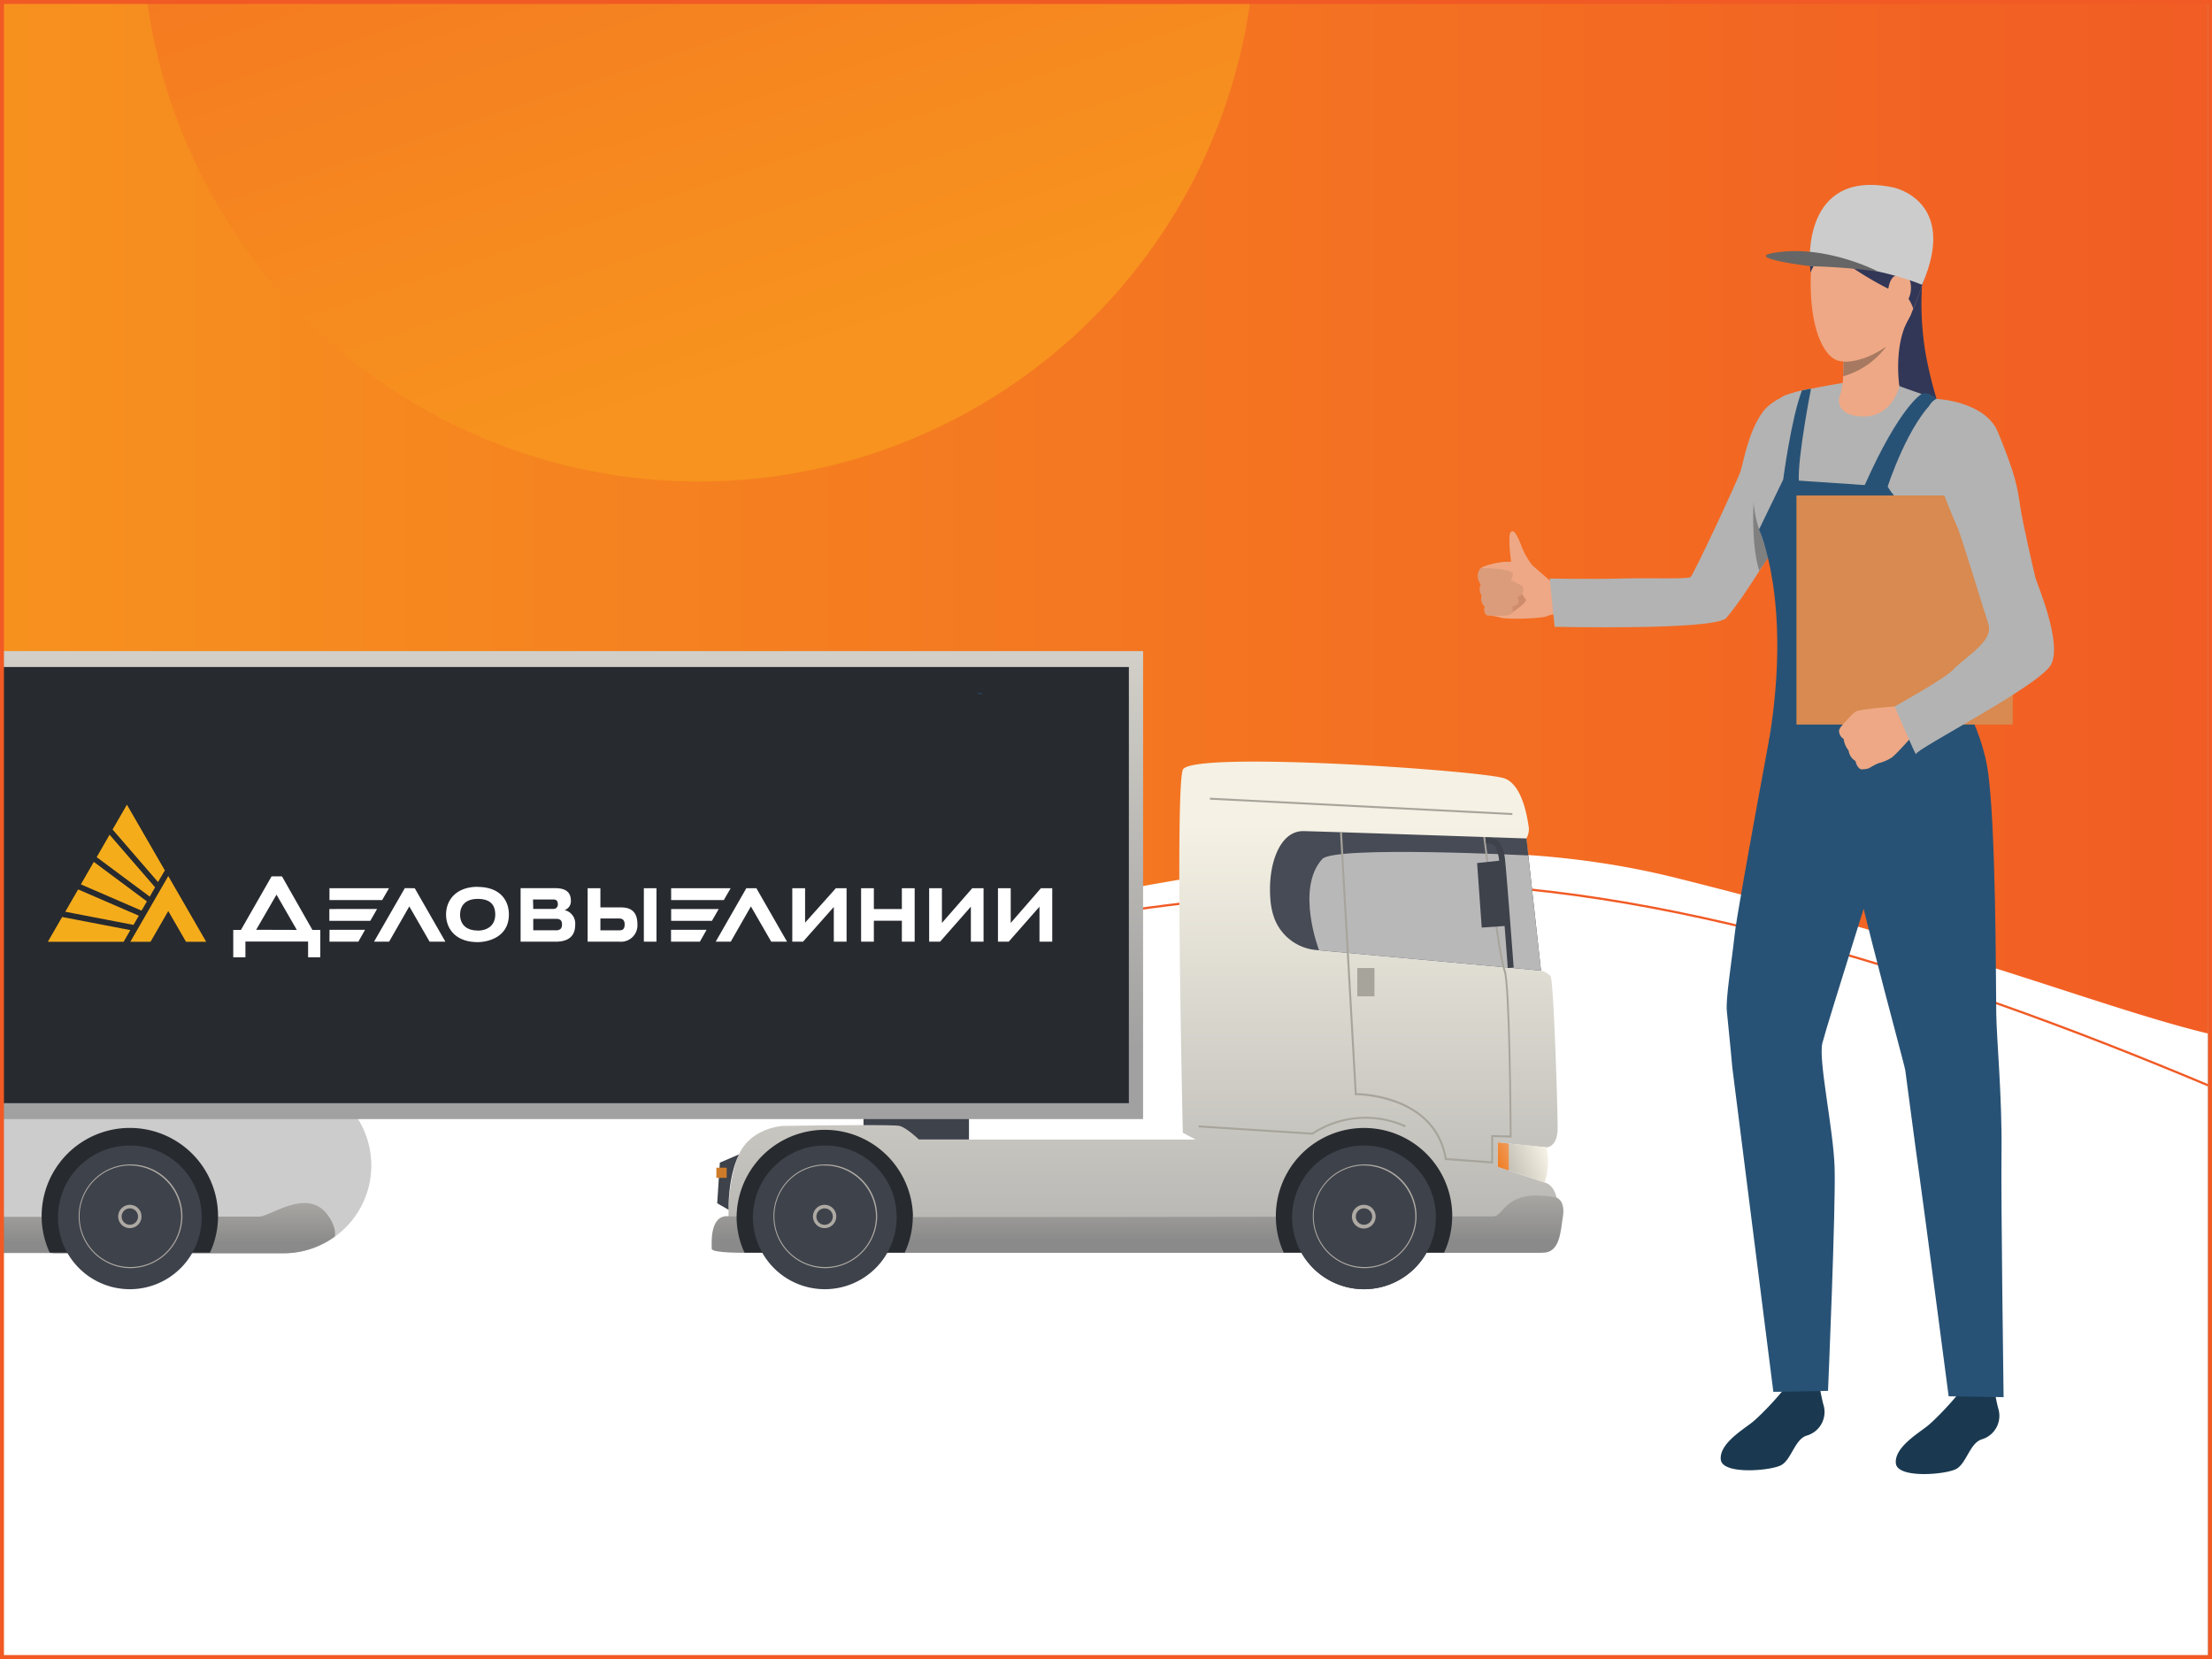
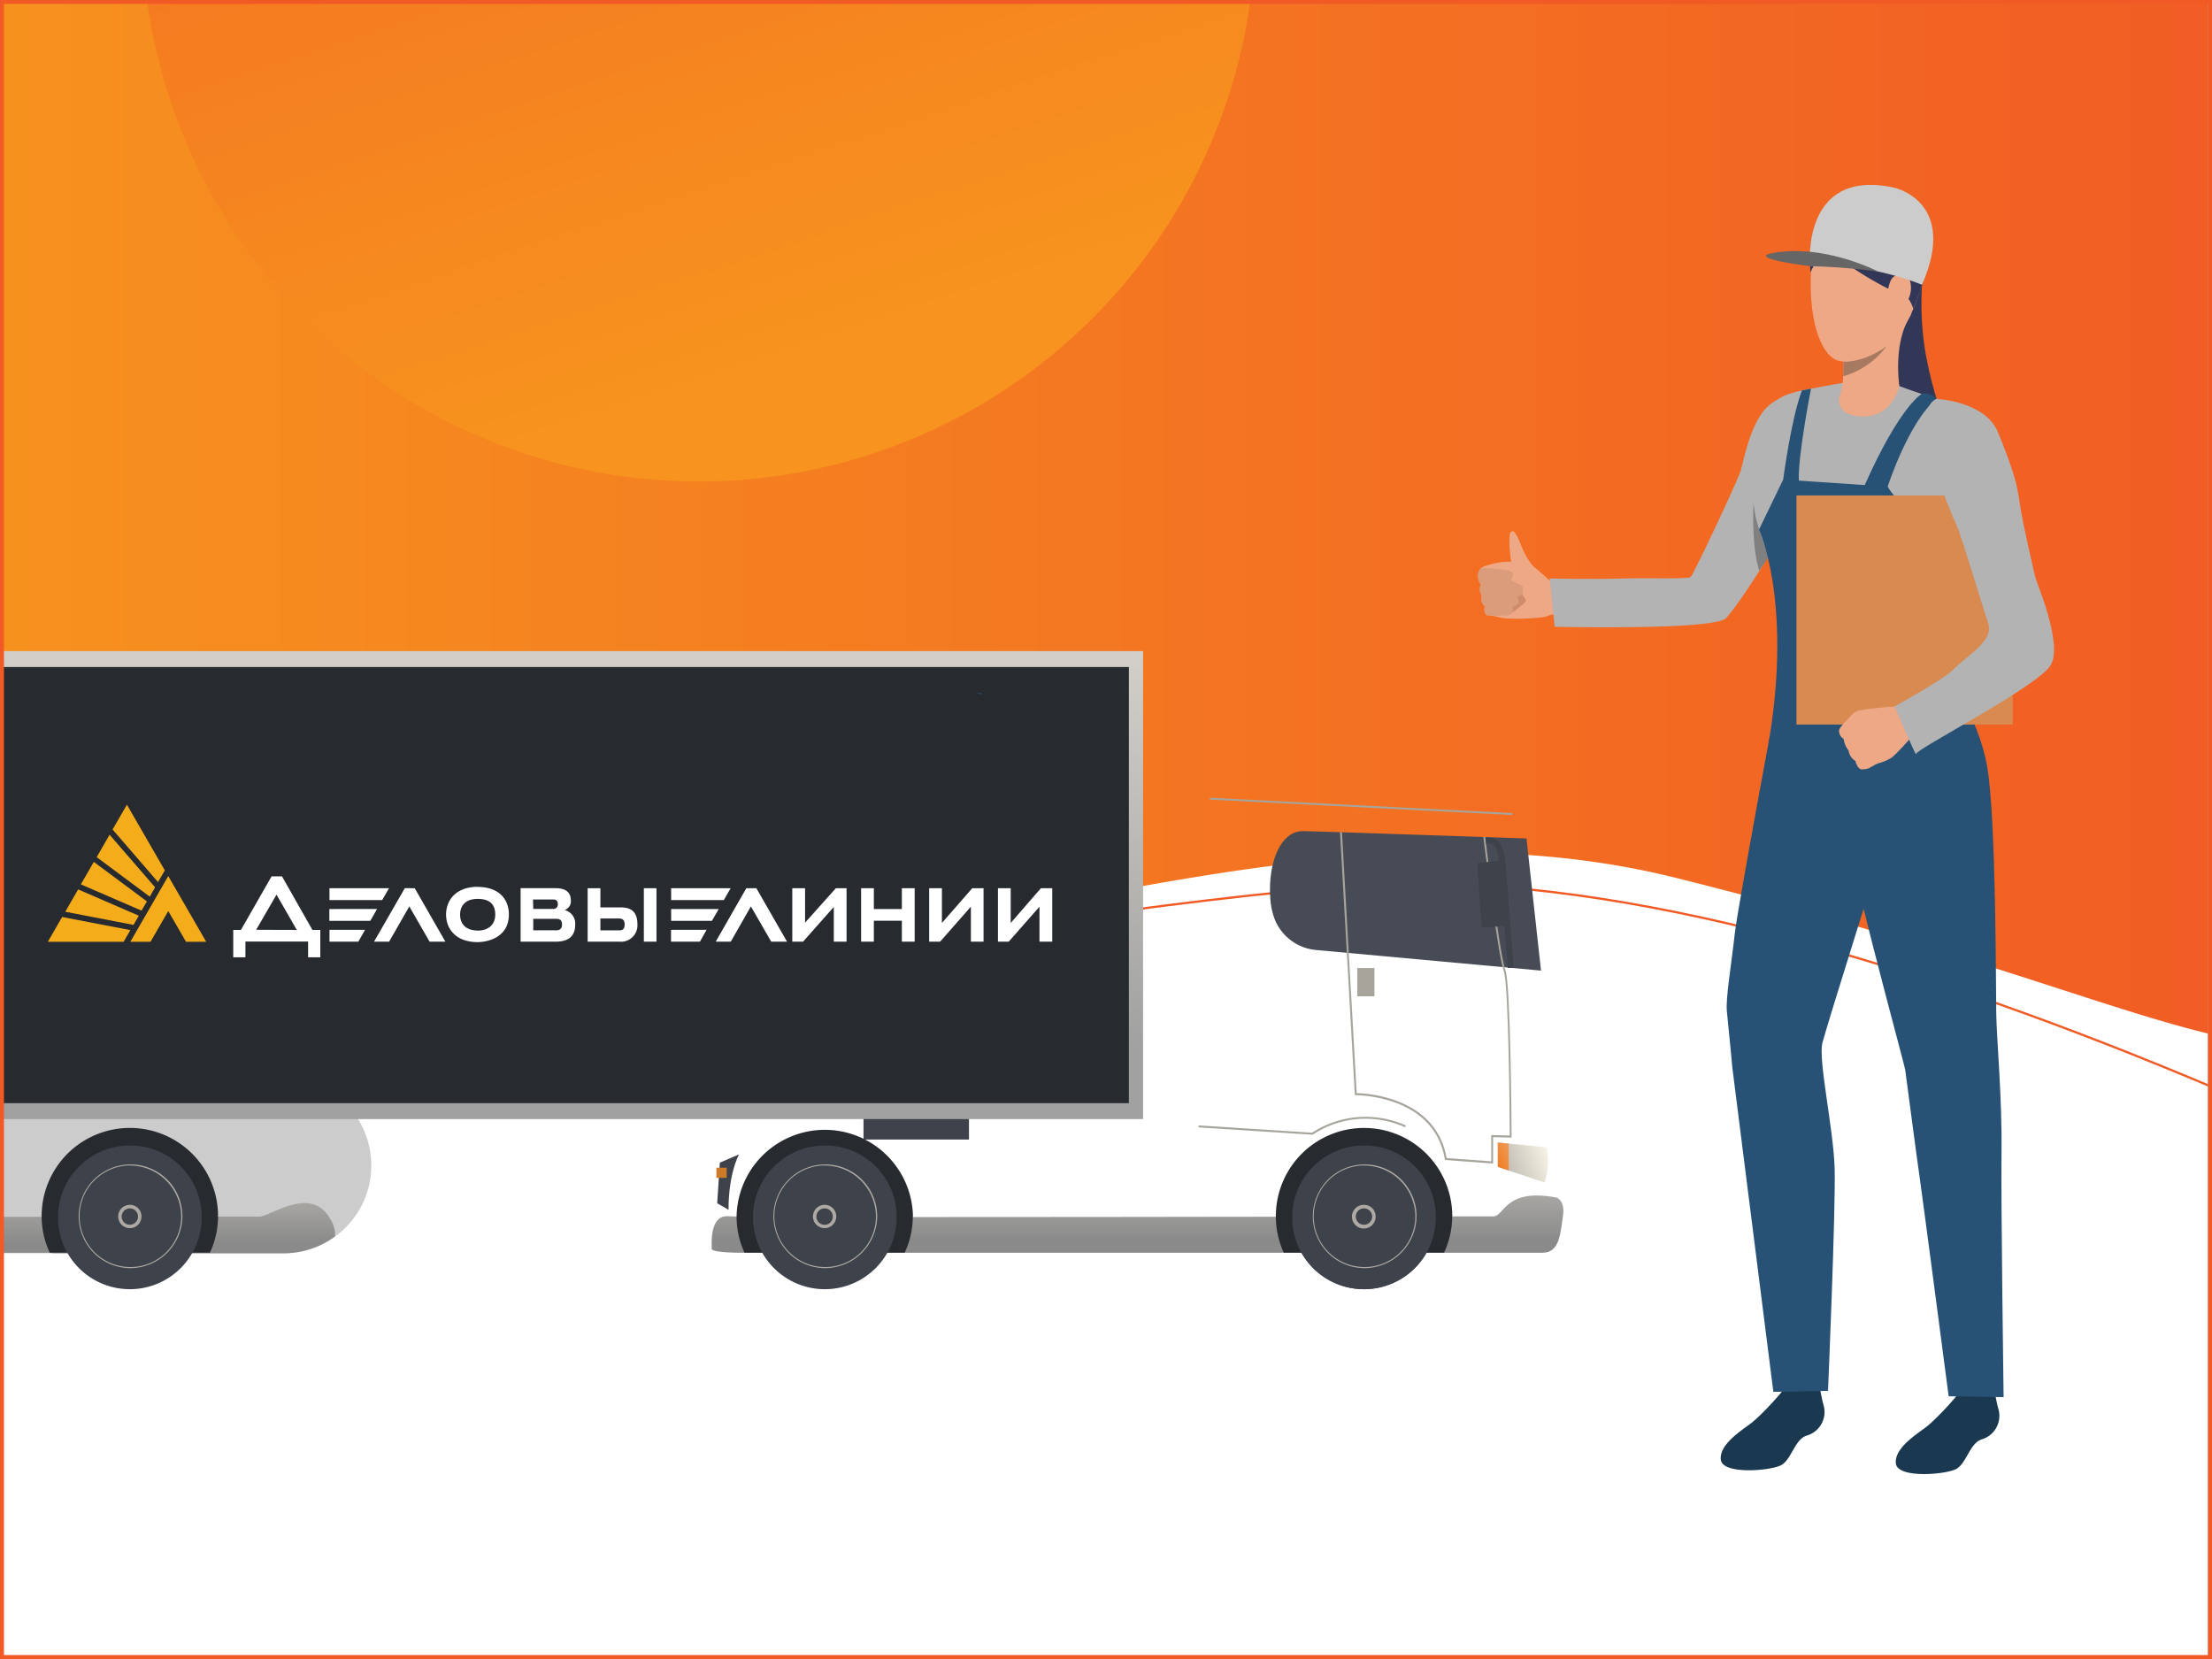
<svg xmlns="http://www.w3.org/2000/svg" xmlns:xlink="http://www.w3.org/1999/xlink" id="Layer_1" data-name="Layer 1" viewBox="0 0 560 420">
  <rect x="0" y="0" width="560" height="420" fill="#333333" stroke="none" />
  <defs>
    <style>.cls-1,.cls-6{fill:none;}.cls-2{fill:#fff;}.cls-3{clip-path:url(#clip-path);}.cls-4{fill:url(#New_Gradient_Swatch);}.cls-5{fill:url(#New_Gradient_Swatch-2);}.cls-6{stroke:#f15a24;stroke-miterlimit:10;stroke-width:0.56px;}.cls-7{fill:#ccc;}.cls-8{fill:#3e424b;}.cls-9{fill:url(#linear-gradient);}.cls-10{fill:#272a2f;}.cls-11{fill:url(#linear-gradient-2);}.cls-12{fill:#464b55;}.cls-13{fill:#f5ac1b;}.cls-14{fill:#b9b8b9;}.cls-15{fill:url(#linear-gradient-3);}.cls-16{fill:#aeaaa3;}.cls-17{fill:url(#linear-gradient-4);}.cls-18{fill:url(#linear-gradient-5);}.cls-19{fill:#ce7b29;}.cls-20{fill:#a7a49b;}.cls-21{fill:url(#linear-gradient-6);}.cls-22{fill:#1a3950;}.cls-23{fill:#eea885;}.cls-24{fill:#cf8c6c;}.cls-25{fill:#db9c7c;}.cls-26{fill:#b3b3b3;}.cls-27{fill:gray;}.cls-28{fill:#323758;}.cls-29{fill:#285275;}.cls-30{fill:#a77960;}.cls-31{fill:#d88a50;}.cls-32{fill:#666;}.cls-33{fill:#f15a24;}</style>
    <clipPath id="clip-path">
      <rect class="cls-1" x="0.83" width="558.21" height="420" />
    </clipPath>
    <linearGradient id="New_Gradient_Swatch" x1="-19.47" y1="24768.28" x2="593.41" y2="24768.28" gradientTransform="matrix(1, 0, 0, -1, 0, 24911.2)" gradientUnits="userSpaceOnUse">
      <stop offset="0" stop-color="#f7931e" />
      <stop offset="0.99" stop-color="#f15a24" />
    </linearGradient>
    <linearGradient id="New_Gradient_Swatch-2" x1="205.13" y1="24821.97" x2="102.99" y2="25132.7" xlink:href="#New_Gradient_Swatch" />
    <linearGradient id="linear-gradient" x1="128.83" y1="264.96" x2="128.83" y2="93.15" gradientUnits="userSpaceOnUse">
      <stop offset="0" stop-color="#a1a1a1" />
      <stop offset="1" stop-color="#f5f1e4" />
    </linearGradient>
    <linearGradient id="linear-gradient-2" x1="289.39" y1="349.91" x2="289.39" y2="209.12" xlink:href="#linear-gradient" />
    <linearGradient id="linear-gradient-3" x1="287.98" y1="314.68" x2="287.98" y2="271.45" gradientUnits="userSpaceOnUse">
      <stop offset="0.01" stop-color="#8a8a8a" />
      <stop offset="1" stop-color="#f5f1e4" />
    </linearGradient>
    <linearGradient id="linear-gradient-4" x1="-23.73" y1="315.11" x2="-23.73" y2="277" xlink:href="#linear-gradient-3" />
    <linearGradient id="linear-gradient-5" x1="393.45" y1="291.14" x2="377.33" y2="297.26" gradientUnits="userSpaceOnUse">
      <stop offset="0" stop-color="#fffaee" />
      <stop offset="0.46" stop-color="#d9d5c9" />
      <stop offset="1" stop-color="#aeaaa3" />
    </linearGradient>
    <linearGradient id="linear-gradient-6" x1="378.28" y1="293.79" x2="393.33" y2="287.2" gradientUnits="userSpaceOnUse">
      <stop offset="0" stop-color="#f17c21" />
      <stop offset="1" stop-color="#e8e2d8" />
    </linearGradient>
  </defs>
  <rect class="cls-2" x="0.83" width="558.21" height="420" />
  <g class="cls-3">
    <path class="cls-4" d="M593.41,266V-.64H-19.47V286.47s1.75-3.07,4.91-7.68A86.52,86.52,0,0,1-2.44,264.73C15.53,247.8,50,229,110.13,240.47c100.25,19.18,209.67-44.37,314.34-18.18S551.87,266,593.41,266Z" />
    <path class="cls-5" d="M316.66-.64H37.12A141,141,0,0,0,176.89,121.9,141,141,0,0,0,316.66-.64Z" />
    <path class="cls-6" d="M-15.5,287.06c75.08-21.77,310.92-62.8,372.32-63.36S493.3,246.31,569.5,279.24" />
    <path class="cls-7" d="M94,295.06a22.15,22.15,0,0,1-6.52,15.72,20.86,20.86,0,0,1-2.67,2.28,22.12,22.12,0,0,1-13.05,4.23H-11.42V272.82H71.71A22.24,22.24,0,0,1,94,295.06Z" />
    <rect class="cls-8" x="218.61" y="281.66" width="26.7" height="6.83" />
    <rect class="cls-9" x="-31.73" y="164.84" width="321.12" height="118.47" />
    <rect class="cls-10" x="-28.13" y="168.87" width="313.92" height="110.41" />
-     <path class="cls-11" d="M364,317.15H389.3c4.51,0,5.26-6.92,5-12.11s-3.26-5.68-3.26-5.68l-11.86-3.95v-6.17l12.36,1.23s2.8,0,2.8-4.94-1-37.38-1.8-38.41a4.82,4.82,0,0,0-2.42-1.4l-3.71-33.42a4.8,4.8,0,0,0,.63-2.84c-.25-1.36-1.25-10.38-6-12.35s-79.59-7.17-81.59-2.23,0,91.89,0,91.89l3.25,1.72H232.63s-3.09-3-4.93-3.45-29.36,0-29.36,0-8.84.33-11.68,8.23-2.34,17.62-1.84,18.94,3.84,4.94,3.84,4.94Z" />
    <path class="cls-12" d="M390.13,245.72l-56.91-5.21a12.48,12.48,0,0,1-10.59-8,17.75,17.75,0,0,1-1-4.68c-.75-8.77,2.25-17.42,8.26-17.42,2.25,0,56.56,1.86,56.56,1.86Z" />
    <path class="cls-2" d="M203.82,233.58v-8.71h-3.24V238.4h2.72l7.79-8.79v8.79h3.23V224.87h-2.71Zm34.64.08v-8.79h-3.23V238.4H238l7.79-8.86v8.86H249V224.87h-2.86Zm-10.14-3.53h-7.09v-5.26H218V238.4h3.23v-5.3h7.09v5.3h3.24V224.87h-3.24Zm-39.38-5.26-7.75,13.53H185l5.1-8.93,5.15,8.93h4l-7.76-13.53Zm74.58,0-7.64,8.79v-8.79h-3.23V238.4h2.72l7.79-8.86v8.86h3.23V224.87Zm-78.55,0H169.91v3h13.33Zm-15.06,5.26v3h10.32l1.73-3Zm-71.43-5.26H83.41v3H96.75Zm-27.09-3H68.75L61,235.42H59.05v6.94h3.08v-4H78v4h3.09v-6.94h-2Zm-6.54,13.52L70,226.49l5.14,8.93Zm56.08-10.88c-5.4,0-8,3.31-8,7s2.5,7,8,7c2.39,0,7.9-1.1,7.9-7C128.83,227.7,126.36,224.54,120.93,224.54Zm0,11.06c-3.12,0-4.45-1.8-4.45-4,0-2.43,1.51-4,4.45-4,3.31,0,4.45,1.61,4.45,4C125.34,234.5,123.17,235.6,120.89,235.6Zm-18.44-10.73L94.69,238.4h3.82l5.11-8.93,5.14,8.93h4L105,224.87ZM163,238.4h3.2V224.87H163Zm-6.1-8.68H152v-4.85h-3.23V238.4h8.12a4.15,4.15,0,0,0,4.48-4.41C161.38,229.8,158.44,229.72,156.93,229.72Zm-.18,5.81H152v-3h4.74c.55,0,1.4.14,1.4,1.5S157.45,235.53,156.75,235.53Zm-73.34-5.4v3H93.74l1.72-3Zm86.5,8.27h7.31l1.69-3h-9Zm-26.94-8a2.34,2.34,0,0,0,1.58-2.42c0-2.8-2.35-3.13-4-3.13H131.8V238.4h8.89c4.08,0,4.93-2.25,4.93-4.3A3.49,3.49,0,0,0,143,230.42Zm-8-2.68h5.18c.77,0,1.1.4,1.1,1.18a1.09,1.09,0,0,1-1.1,1.21H135Zm5.69,7.79H135v-2.9h5.69c.92,0,1.59.22,1.59,1.43C142.28,235,141.87,235.53,140.69,235.53ZM83.41,238.4h7.31l1.7-3h-9Z" />
    <path class="cls-13" d="M37.19,228.2l-13.44-10-3.28,5.69,15.36,6.65Zm2.07-3.57L27.74,211.32,24.48,217l13.44,10Zm2.47-4.28-9.6-16.63L28.5,210,40,223.3Zm-26,11.8-3.62,6.27H31.3l1.7-2.95ZM33,238.42h5.11l4.49-7.78,4.49,7.78h5.11l-9.6-16.63Zm2.14-6.6-15.36-6.65-3.26,5.65,17.28,3.33Z" />
-     <path class="cls-14" d="M333.94,240.57s-6-15.55.8-23.09c3.07-3.42,52.16-.92,52.16-.92l3.23,29.16Z" />
    <path class="cls-15" d="M395.68,307.92c-.62,4-.75,9.23-5.13,9.23H188.66s-8.47.12-8.47-1-.64-8.69,4.25-8.24c3.17.3,82.43.21,138.54.12l44.66-.09,10.4,0c2.88,0,2.89-7.26,16-4.76C394.06,303.16,396.31,303.89,395.68,307.92Z" />
    <path class="cls-8" d="M363.5,307.92A18.19,18.19,0,1,1,345.31,290,18.07,18.07,0,0,1,363.5,307.92Z" />
    <path class="cls-16" d="M348.26,307.92a3,3,0,1,1-2.95-2.9A2.93,2.93,0,0,1,348.26,307.92Z" />
    <path class="cls-16" d="M345.31,321.05a13.13,13.13,0,1,1,13.31-13.13A13.24,13.24,0,0,1,345.31,321.05Zm0-26a12.86,12.86,0,1,0,13,12.85A13,13,0,0,0,345.31,295.07Z" />
    <path class="cls-8" d="M347.38,307.92a2.07,2.07,0,1,1-2.07-2A2.06,2.06,0,0,1,347.38,307.92Z" />
    <path class="cls-10" d="M367.64,307.92v0a21.82,21.82,0,0,1-2.05,9.2H325a21.75,21.75,0,0,1-2-9.11v-.12a22.33,22.33,0,0,1,44.66,0Z" />
    <path class="cls-10" d="M231.09,307.92v0a21.67,21.67,0,0,1-2.05,9.2H188.48a21.59,21.59,0,0,1-2-9.11v-.12a22.33,22.33,0,0,1,44.65,0Z" />
    <path class="cls-8" d="M363.5,307.92A18.19,18.19,0,1,1,345.31,290,18.07,18.07,0,0,1,363.5,307.92Z" />
    <path class="cls-16" d="M348.26,307.92a3,3,0,1,1-2.95-2.9A2.93,2.93,0,0,1,348.26,307.92Z" />
    <path class="cls-16" d="M345.31,321.05a13.13,13.13,0,1,1,13.31-13.13A13.24,13.24,0,0,1,345.31,321.05Zm0-26a12.86,12.86,0,1,0,13,12.85A13,13,0,0,0,345.31,295.07Z" />
    <path class="cls-8" d="M347.38,307.92a2.07,2.07,0,1,1-2.07-2A2.06,2.06,0,0,1,347.38,307.92Z" />
    <path class="cls-17" d="M84.76,313.06a22.12,22.12,0,0,1-13.05,4.23H13.61l-1-.14H-123.78s-8.47.12-8.47-1-.64-8.69,4.25-8.24c2.78.26,63.79.23,116.58.15l22,0L55.2,308l10.4,0c2.88,0,12.62-7.71,17.64,0C84.54,309.91,85,311.61,84.76,313.06Z" />
    <path class="cls-10" d="M55.2,307.92v0a21.82,21.82,0,0,1-2.05,9.2H12.59A21.75,21.75,0,0,1,10.54,308v-.12a22.33,22.33,0,0,1,44.66,0Z" />
    <path class="cls-8" d="M51.06,307.92A18.19,18.19,0,1,1,32.87,290,18.07,18.07,0,0,1,51.06,307.92Z" />
    <path class="cls-16" d="M35.82,307.92a2.95,2.95,0,1,1-3-2.9A2.93,2.93,0,0,1,35.82,307.92Z" />
    <path class="cls-16" d="M32.87,321.05a13.13,13.13,0,1,1,13.31-13.13A13.23,13.23,0,0,1,32.87,321.05Zm0-26a12.86,12.86,0,1,0,13,12.85A13,13,0,0,0,32.87,295.07Z" />
    <path class="cls-8" d="M34.94,307.92a2.07,2.07,0,1,1-2.07-2A2.06,2.06,0,0,1,34.94,307.92Z" />
    <path class="cls-8" d="M227,307.92A18.19,18.19,0,1,1,208.76,290,18.06,18.06,0,0,1,227,307.92Z" />
    <path class="cls-16" d="M211.71,307.92a2.95,2.95,0,1,1-3-2.9A2.93,2.93,0,0,1,211.71,307.92Z" />
    <path class="cls-16" d="M208.76,321.05a13.13,13.13,0,1,1,13.31-13.13A13.23,13.23,0,0,1,208.76,321.05Zm0-26a12.86,12.86,0,1,0,13,12.85A13,13,0,0,0,208.76,295.07Z" />
    <path class="cls-8" d="M210.84,307.92a2.08,2.08,0,1,1-2.08-2A2.07,2.07,0,0,1,210.84,307.92Z" />
    <path class="cls-18" d="M379.19,289.24v6.17l11.86,3.95a17.71,17.71,0,0,0,.5-8.89Z" />
    <path class="cls-8" d="M187.07,292.26l-4.83,2.08-.67,10.29,2.88,1.65S184.19,298.25,187.07,292.26Z" />
    <rect class="cls-19" x="181.36" y="295.62" width="2.61" height="2.57" />
    <path class="cls-20" d="M378,294.57l-12.22-.9,0-.2c-2.69-16.27-22.35-16.22-22.54-16.21H343l-3.76-66.59.5,0,3.73,66.08c2.29,0,20.06.92,22.77,16.43l11.29.83v-6.65l4.68.12c0-3.36-.24-38.49-1.53-41.69-1.37-3.4-5-32.66-5.16-33.9H376c0,.31,3.77,30.36,5.12,33.71s1.55,40.54,1.56,42.12V288l-4.68-.13Z" />
    <rect class="cls-20" x="344.35" y="165.81" width="0.49" height="76.68" transform="translate(123.21 537.93) rotate(-87.09)" />
    <path class="cls-20" d="M332.37,287.27l-28.93-1.86,0-.5,28.74,1.85a24.78,24.78,0,0,1,23.73-1.83l-.2.46a24.18,24.18,0,0,0-23.3,1.82Z" />
    <path class="cls-8" d="M381.71,245.07c0-.21-1.59-21.52-2.17-27.13-.29-2.9-1.13-3.86-1.61-4.18a3.09,3.09,0,0,0-1.69-.19l-.18-1.44a4,4,0,0,1,2.73.45c1.22.81,2,2.57,2.25,5.22.58,5.63,2.15,27,2.17,27.17Z" />
    <polygon class="cls-8" points="381.61 234.38 375.12 234.83 373.95 218.49 380.36 217.81 381.61 234.38" />
    <rect class="cls-20" x="343.62" y="245.07" width="4.34" height="7.16" />
    <polygon class="cls-21" points="379.19 289.24 379.19 295.41 381.96 296.33 381.96 289.51 379.19 289.24" />
    <path class="cls-22" d="M457.41,363.44c-3,.89-3.87,6-6.41,7.45s-14.91,2.54-15.35-1.34,5.19-7.35,7.72-9.29,9-8.84,10.16-11.38c0,0,.69,1.51,3.05,1.32,3.06-.25,3.77-1,3.77-1,.49,3.06.94,5.13,1.24,6.3A6.22,6.22,0,0,1,457.41,363.44Z" />
    <path class="cls-22" d="M501.73,364.39c-3,.9-3.87,6-6.41,7.46s-14.9,2.53-15.35-1.34,5.19-7.35,7.72-9.29,9-8.85,10.16-11.38c0,0,.69,1.5,3,1.31,3.06-.25,3.77-.95,3.77-.95.49,3.05.94,5.13,1.24,6.29A6.22,6.22,0,0,1,501.73,364.39Z" />
    <path class="cls-23" d="M392.82,147.38s-4.31-3.79-5-4.34-3.11-.8-5.93-.83-6.64,1.19-6.92,1.59a2.48,2.48,0,0,0-.72,1.93A4.73,4.73,0,0,0,375,148a2.87,2.87,0,0,0,.25,2.77,2.5,2.5,0,0,0,.72,2.7,2.11,2.11,0,0,0,.49,2.27,18.85,18.85,0,0,1,3.31.59c.88.35,6,.52,10.91-.09C390.66,156.26,396.12,155.82,392.82,147.38Z" />
    <path class="cls-24" d="M384.49,148.54a14,14,0,0,0,1.79,3.25c.69.59-4.36,3.93-4.36,3.93S381.29,150,384.49,148.54Z" />
    <path class="cls-25" d="M375.72,143.78s7.15.25,7.25,1.41a1.83,1.83,0,0,1-.56,1.64l2.89,1.44s1.38,2-1.24,2.94c0,0,1.48,1.76-1.15,2.34,0,0,.46,1.6-.71,2.08s-5.76.13-5.76.13-1-.48-.57-2.24a2.47,2.47,0,0,1-.75-2.71,2.78,2.78,0,0,1-.26-2.8s-1.77-2.46.12-4.21A5.91,5.91,0,0,1,375.72,143.78Z" />
    <path class="cls-23" d="M383,145.12s-1.17-6.65-.81-9.55c.09-.66.07-.9.71-1.07s1.7,2.11,2.41,4.11a20.84,20.84,0,0,0,2.6,4.49S388,145.16,383,145.12Z" />
    <path class="cls-23" d="M391.52,156a11.27,11.27,0,0,1,4.34-.65c1.62.3-3-8-3-8Z" />
    <path class="cls-26" d="M458.48,98.41s-8.63,1-12.24,5.93-4.81,12.52-5.61,15S428.75,145.49,428,146.08s-10.85.19-16.94.37c-8.54.24-18.73,0-18.73,0l1.25,12.23s40.64.95,43.45-2.24c6.2-7,20.2-31.59,20.2-31.59S471.92,105,458.48,98.41Z" />
    <path class="cls-27" d="M444,126.3s-.84,11,1.36,18.15l2.41-3.45S443.68,130.06,444,126.3Z" />
    <path class="cls-28" d="M486.59,72.1a76.46,76.46,0,0,0,.88,17.24,105,105,0,0,0,4.06,15.54l-14-4.77S476.68,73.27,486.59,72.1Z" />
    <path class="cls-29" d="M492.33,170s8.45,11,10.74,24,2.21,56.21,2.31,62.65,1.51,21.31,1.33,35.15c-.16,12.19.53,61.91.53,61.91l-13.91-.22s-6.73-51.33-7.48-56.42-3.2-24-3.5-26.1-16.08-58.79-16.08-68.18S472,154.63,492.33,170Z" />
    <path class="cls-29" d="M450.18,174.76c-.54,3-10.26,54.94-11,61.64-.82,7.48-2.34,16.49-2,19.59.75,7.19,1.38,14.26,1.38,14.26l10.39,82.12,13.84-.26s2-46.67,1.67-56.57-4.16-27.15-3.1-31.47,16.55-53.4,16.55-53.4S491.14,155,450.18,174.76Z" />
    <path class="cls-26" d="M450.84,169.45c-.51,3.56-2.82,17-2.82,17,23.49,7.56,51.44-4.14,51.44-4.14-.47-2.58-7-20.69-7.93-22.57s-2.34-7.16-.94-13.68a66.56,66.56,0,0,1,3.6-10.27c.89-2.12,1.54-3.66,2.48-6h0c4.05-9.9,8-20.61,7.28-22.55-1.33-3.44-7.81-5-10.93-5.55s-14.38-4.76-14.38-4.76h-12s-14.18,2.31-15.54,3.61c-2.75,2.65-5.08,16.62-5.08,16.62-5.15,11.37,1.07,20.2,1.83,22.66a86.5,86.5,0,0,1,2.74,13.66A141.36,141.36,0,0,1,450.84,169.45Z" />
    <path class="cls-23" d="M474.66,47.16c-4.3-.47-14.69,2.49-16,18.35s2.5,23.83,6,25.54,13.28-1,17.66-8.67,9.76-25.46,3.59-30.46S474.66,47.16,474.66,47.16Z" />
    <path class="cls-28" d="M463.43,62.72s-3.78,2.69-5.05,6.27c0,0-2.85-20,14.24-21.69,13-1.25,17.35,9.41,16.23,16.26a73.27,73.27,0,0,1-4.48,14.62s-1.1-3.88-3.42-4S463.84,65.35,463.43,62.72Z" />
    <path class="cls-23" d="M471.85,105.43c7.34,0,9-7.7,9-7.7s-1.61-10.4,2.51-17.32-16.67,11.14-16.67,11.14,0,1.69-.08,3.72a17.15,17.15,0,0,1-1,5.44S464.51,105.43,471.85,105.43Z" />
    <path class="cls-23" d="M479.27,70.17c.78-.76,4.45-2,4.53,2.65s-5.23,8.13-5.7,4.85S478,71.45,479.27,70.17Z" />
    <path class="cls-30" d="M466.61,95.27l.83-.26a20.65,20.65,0,0,0,10.11-7.29c-6.25,4.35-10.86,3.83-10.86,3.83S466.71,93.24,466.61,95.27Z" />
    <path class="cls-29" d="M493.63,137.1s-11.17-6.38-15.74-13.9l-26.45-1.79-6.12,12.65s8.27,17.65,2.7,52.37c-2.7,16.83,51.44-4.14,51.44-4.14S491.31,156.72,493.63,137.1Z" />
    <path class="cls-29" d="M477.89,123.2s5.25-16.33,12.37-22.25c0,0-1.88-1.91-3.76-1.23,0,0-5.48,3-14.42,23.09S477.89,123.2,477.89,123.2Z" />
    <path class="cls-29" d="M451.44,121.41s2-15.36,4.75-22.58l2.29-.42s-3.42,17.48-3.07,23.27S451.44,121.41,451.44,121.41Z" />
    <rect class="cls-31" x="454.8" y="125.44" width="54.76" height="58" transform="translate(964.36 308.87) rotate(-180)" />
    <path class="cls-23" d="M471.21,194.77a6,6,0,0,0,1.94-.28s1-.6,1.8-1a6.19,6.19,0,0,1,.61-.27,11.33,11.33,0,0,0,3.31-1.4c1.31-.92,6-6.3,6-6.3l-2.2-3.35L481,178.77s-9.78.63-11.1,1.34a3.13,3.13,0,0,0-.36.22,14,14,0,0,0-2.07,2.11c-.19.17-1.95,1.89-1.89,2.62a2.4,2.4,0,0,0,1.17,2A5.76,5.76,0,0,0,468,190a3.6,3.6,0,0,0,1.73,2.65S470.12,194.51,471.21,194.77Z" />
    <path class="cls-26" d="M490.26,101s12.3.48,15.57,8.46c4.25,10.37,4.87,13.51,5.56,18.37.65,4.59,3.6,17.11,3.9,18.4s7,16.72,3.91,22.11-34.32,21.36-34.12,22.55-5.41-12.05-5.41-12.05,12.64-7,14.71-9.22c3.36-3.52,10.46-7.32,9-11.69-1.71-5.14-6.86-22.47-8.05-25S482.65,104.18,490.26,101Z" />
    <path class="cls-7" d="M486.59,72.1s-13.76-5.87-28.37-4.75c0,0-2.36-24.83,21.11-19.89C479.33,47.46,495.92,50.75,486.59,72.1Z" />
    <path class="cls-32" d="M475.48,68.74s-12.11-6.28-24.34-5,7.08,3.64,7.08,3.64A160.62,160.62,0,0,1,475.48,68.74Z" />
    <path class="cls-29" d="M247.33,175.43a3.65,3.65,0,0,1,1.55.28A3.08,3.08,0,0,1,247.33,175.43Z" />
  </g>
  <path class="cls-33" d="M559,1V419H1V1H559m1-1H0V420H560V0Z" />
</svg>